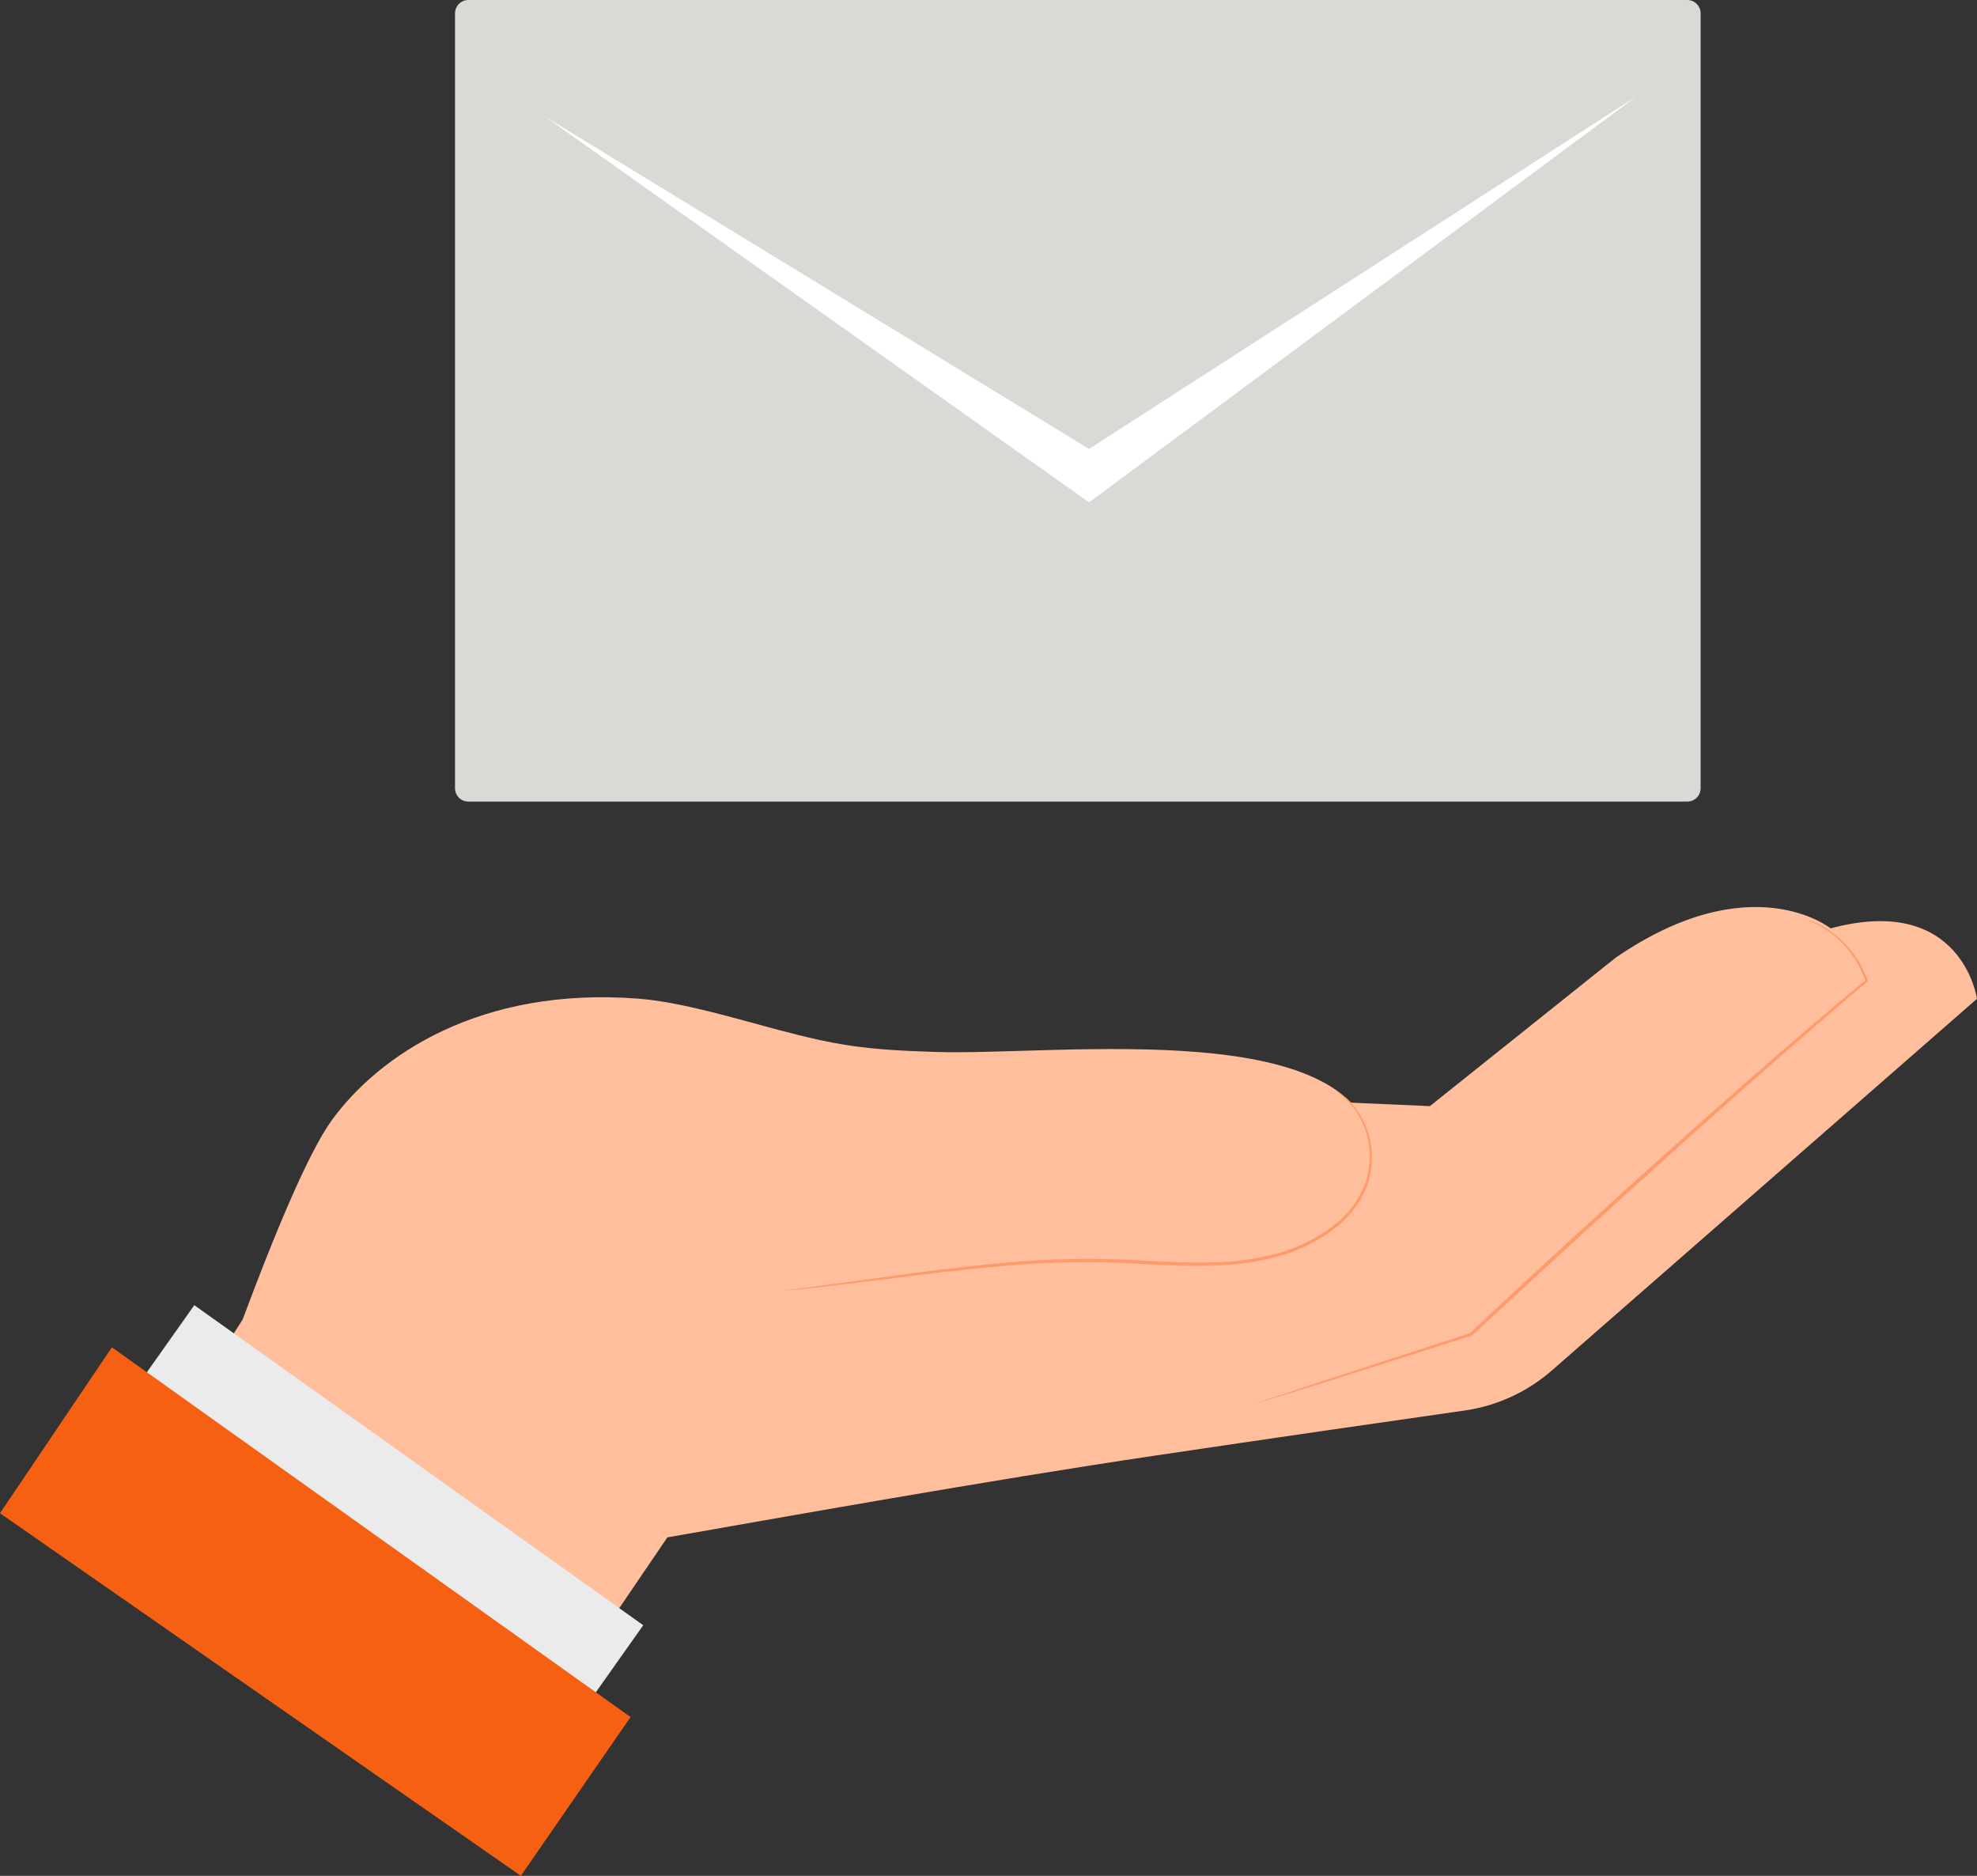
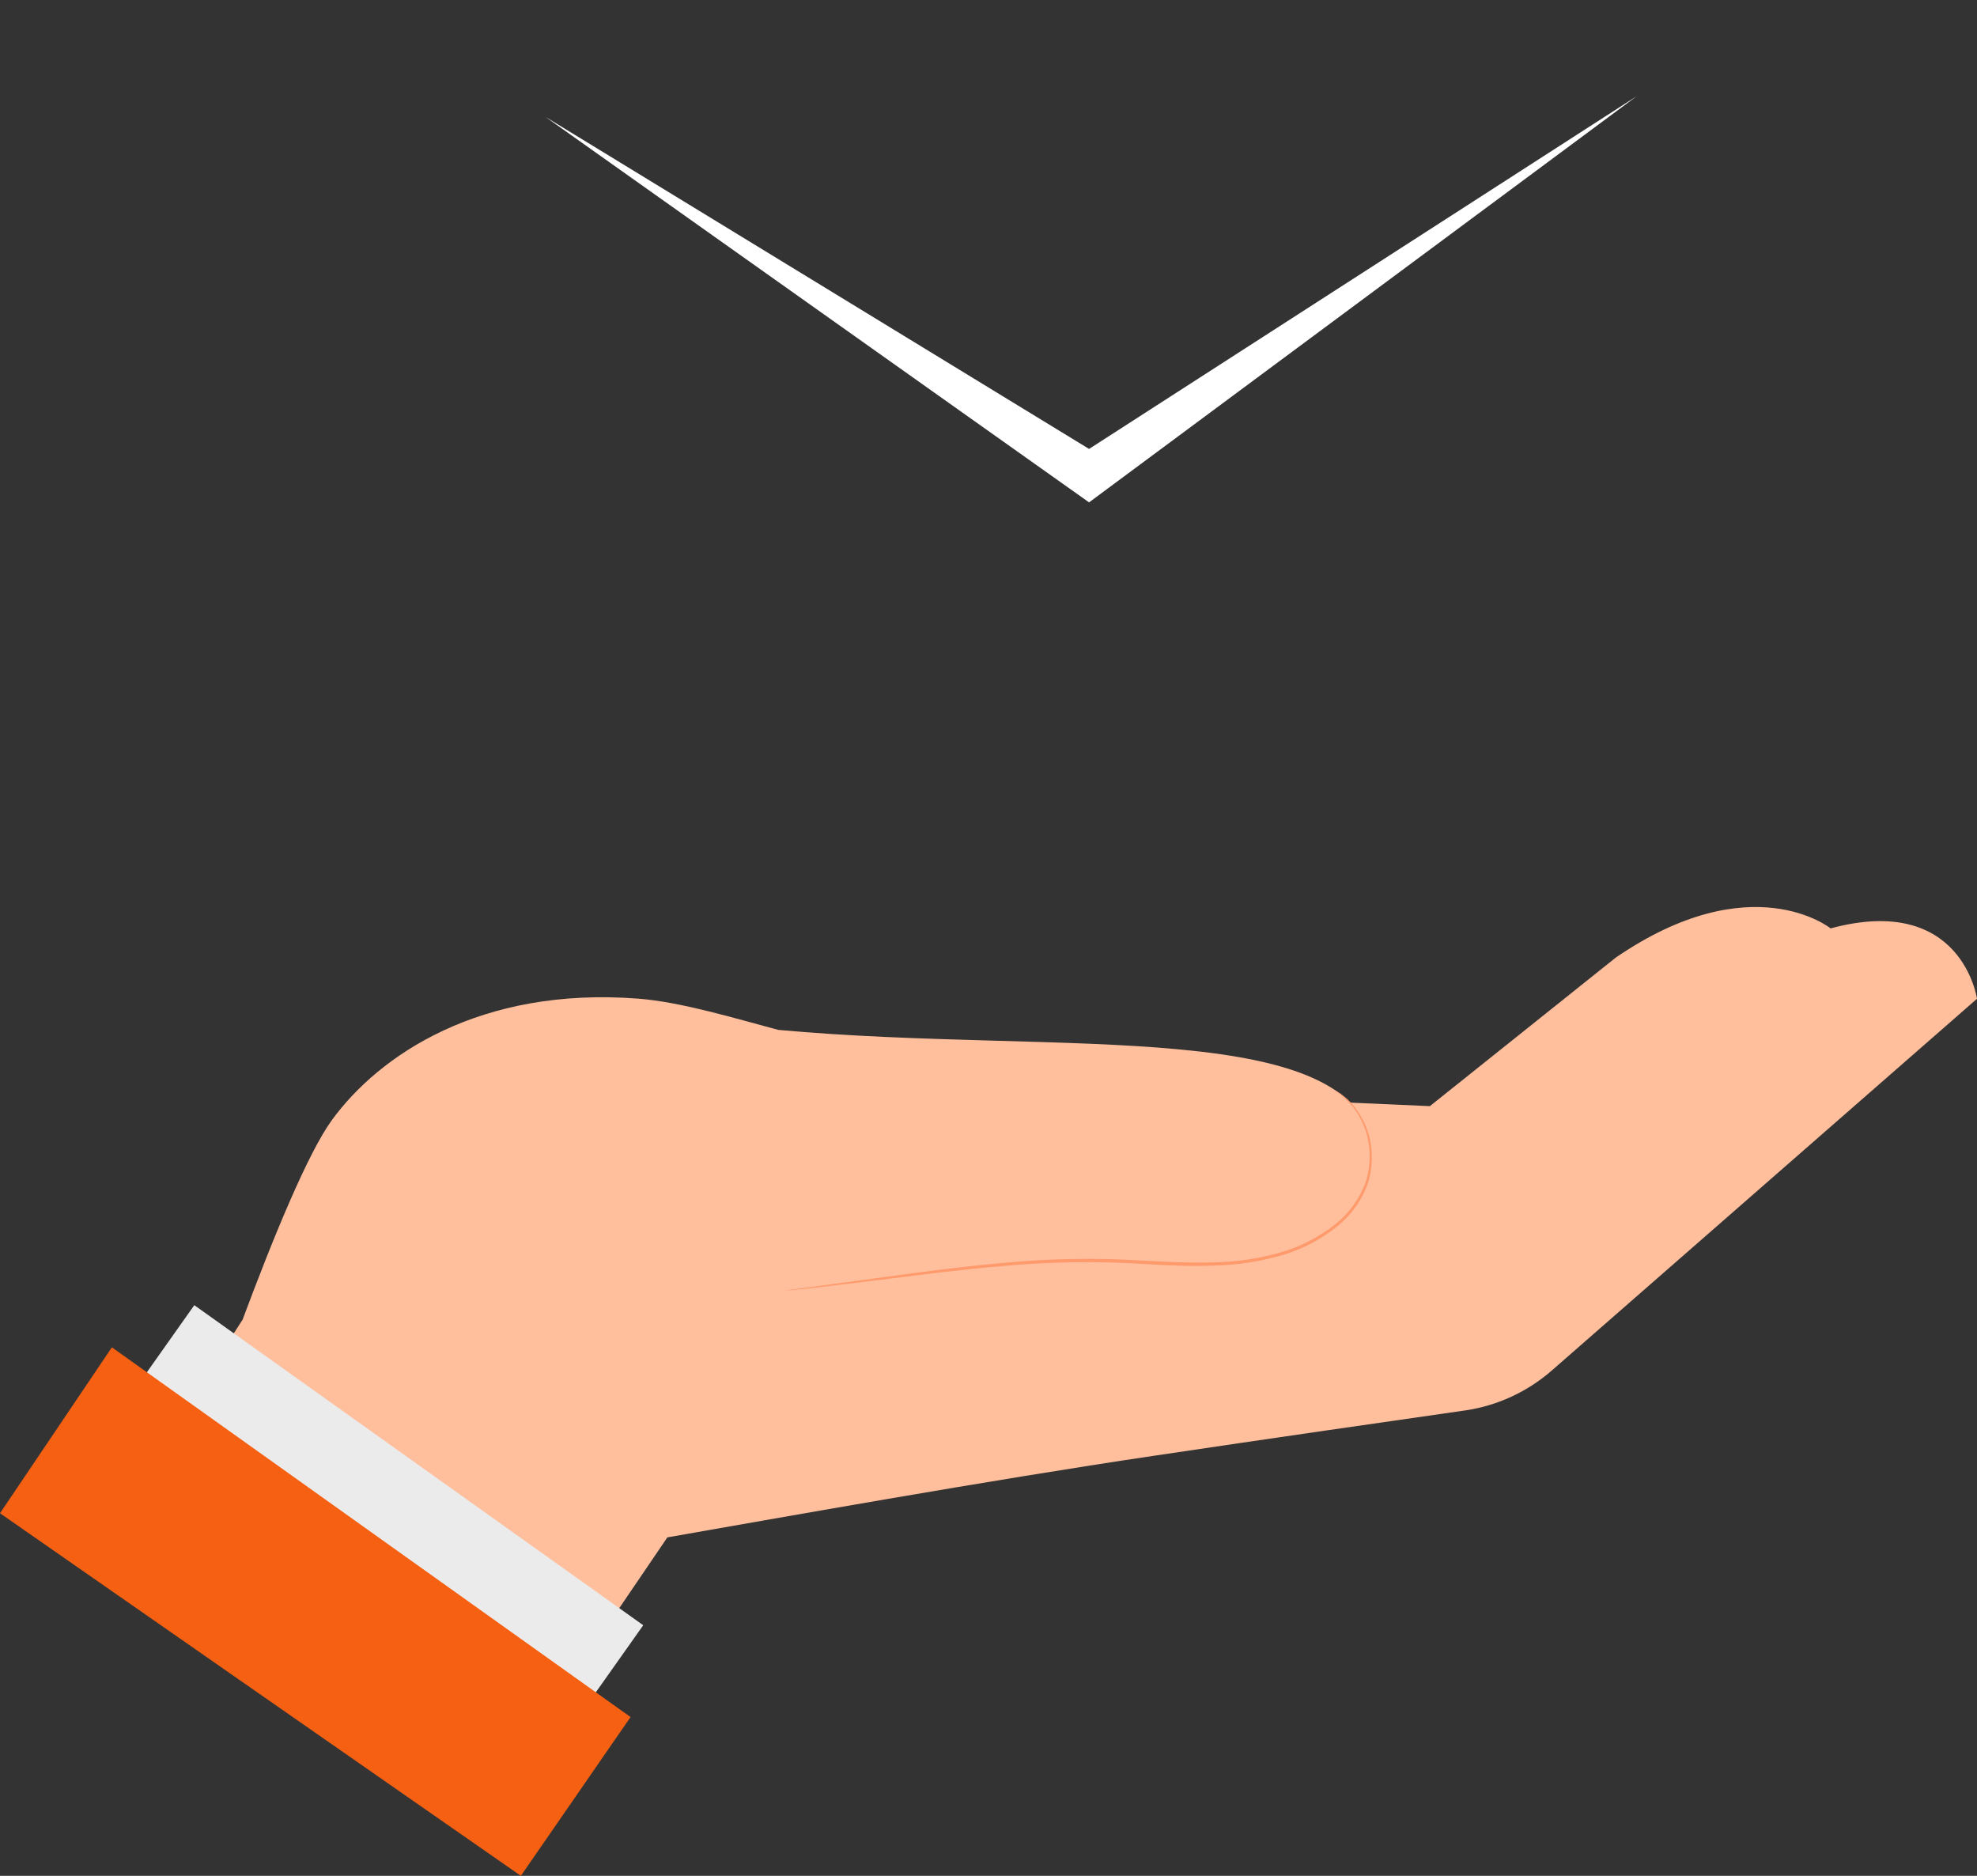
<svg xmlns="http://www.w3.org/2000/svg" width="39" height="37" viewBox="0 0 39 37" fill="none">
  <rect x="0" y="0" width="39" height="37" fill="#333333" stroke="none" />
  <g clip-path="url(#clip0_2436_4707)">
-     <path d="M2.367 29.787L4.786 26.029C5.404 24.37 6.079 22.737 6.547 22.093C7.477 20.817 9.469 19.457 12.592 19.698C13.447 19.764 14.525 20.095 15.353 20.314C16.524 20.623 17.054 20.705 18.44 20.749C20.947 20.828 26.98 19.989 27.121 22.84C27.262 25.691 22.886 25.372 21.55 25.316C20.213 25.261 17.653 25.096 16.655 25.399C15.658 25.702 12.544 25.784 12.544 25.784L9.674 35.415L2.367 29.787Z" fill="#FFBF9D" />
+     <path d="M2.367 29.787L4.786 26.029C5.404 24.37 6.079 22.737 6.547 22.093C7.477 20.817 9.469 19.457 12.592 19.698C13.447 19.764 14.525 20.095 15.353 20.314C20.947 20.828 26.98 19.989 27.121 22.84C27.262 25.691 22.886 25.372 21.55 25.316C20.213 25.261 17.653 25.096 16.655 25.399C15.658 25.702 12.544 25.784 12.544 25.784L9.674 35.415L2.367 29.787Z" fill="#FFBF9D" />
    <path d="M10.53 34.2L13.165 30.324C15.256 29.958 19.521 29.195 22.759 28.715C24.976 28.384 27.556 28.013 28.917 27.818C29.55 27.723 30.143 27.446 30.624 27.022L39 19.7C39 19.7 38.704 17.613 36.112 18.312C36.112 18.312 34.552 17.052 31.873 18.889L28.207 21.818L22.313 21.559L10.268 22.778L5.703 30.681L10.53 34.2Z" fill="#FFBF9D" />
-     <path d="M24.668 27.72C24.694 27.708 24.72 27.698 24.747 27.69L24.979 27.61L25.863 27.317L29.002 26.295L28.991 26.302C29.813 25.524 30.781 24.634 31.81 23.7C33.816 21.876 35.635 20.293 36.802 19.332V19.357C36.663 18.942 36.392 18.586 36.031 18.343C35.935 18.279 35.835 18.223 35.73 18.176L35.649 18.14C35.639 18.137 35.63 18.132 35.621 18.127C35.772 18.169 35.915 18.235 36.044 18.323C36.201 18.425 36.342 18.547 36.466 18.689C36.633 18.88 36.761 19.102 36.843 19.343V19.357L36.832 19.366C35.676 20.339 33.864 21.929 31.859 23.752C30.83 24.686 29.865 25.575 29.035 26.348H29.021L25.875 27.346L24.986 27.621L24.75 27.691C24.724 27.702 24.695 27.712 24.668 27.72Z" fill="#FF9A6C" />
    <path d="M15.463 25.461L15.499 25.453L15.605 25.438L16.017 25.384L17.524 25.179C18.162 25.092 18.922 24.988 19.772 24.912C20.693 24.823 21.62 24.806 22.543 24.864C23.034 24.891 23.512 24.915 23.974 24.898C24.417 24.889 24.857 24.821 25.282 24.697C25.667 24.583 26.026 24.397 26.341 24.147C26.615 23.931 26.822 23.642 26.942 23.313C27.028 23.038 27.043 22.746 26.984 22.464C26.938 22.251 26.847 22.05 26.72 21.874C26.607 21.727 26.47 21.599 26.317 21.494L26.349 21.512L26.441 21.569C26.48 21.596 26.525 21.635 26.578 21.679C26.636 21.734 26.691 21.794 26.74 21.858C26.874 22.035 26.97 22.239 27.021 22.456C27.085 22.745 27.075 23.046 26.988 23.33C26.869 23.67 26.657 23.968 26.377 24.192C26.058 24.448 25.693 24.64 25.301 24.755C24.871 24.882 24.424 24.951 23.976 24.962C23.51 24.981 23.029 24.962 22.538 24.93C21.618 24.873 20.695 24.887 19.776 24.973C18.929 25.044 18.169 25.144 17.53 25.224C16.891 25.304 16.373 25.362 16.014 25.406C15.836 25.427 15.696 25.438 15.603 25.447L15.496 25.455C15.485 25.458 15.474 25.461 15.463 25.461Z" fill="#FF9A6C" />
    <path d="M3.833 25.744L1.514 29.023L10.37 35.336L12.689 32.057L3.833 25.744Z" fill="#EBEBEB" />
    <path d="M10.275 37L0 29.848L2.207 26.575L12.439 33.868L10.275 37Z" fill="#F56012" />
-     <path d="M33.285 0H9.239C9.094 0 8.976 0.118 8.976 0.264V15.547C8.976 15.693 9.094 15.811 9.239 15.811H33.285C33.43 15.811 33.548 15.693 33.548 15.547V0.264C33.548 0.118 33.43 0 33.285 0Z" fill="#DAD9D6" />
    <path d="M21.484 9.909L10.761 2.306L21.484 8.855L32.287 1.897L21.484 9.909Z" fill="white" />
  </g>
  <defs>
    <clipPath id="clip0_2436_4707">
      <rect width="39" height="37" fill="white" />
    </clipPath>
  </defs>
</svg>